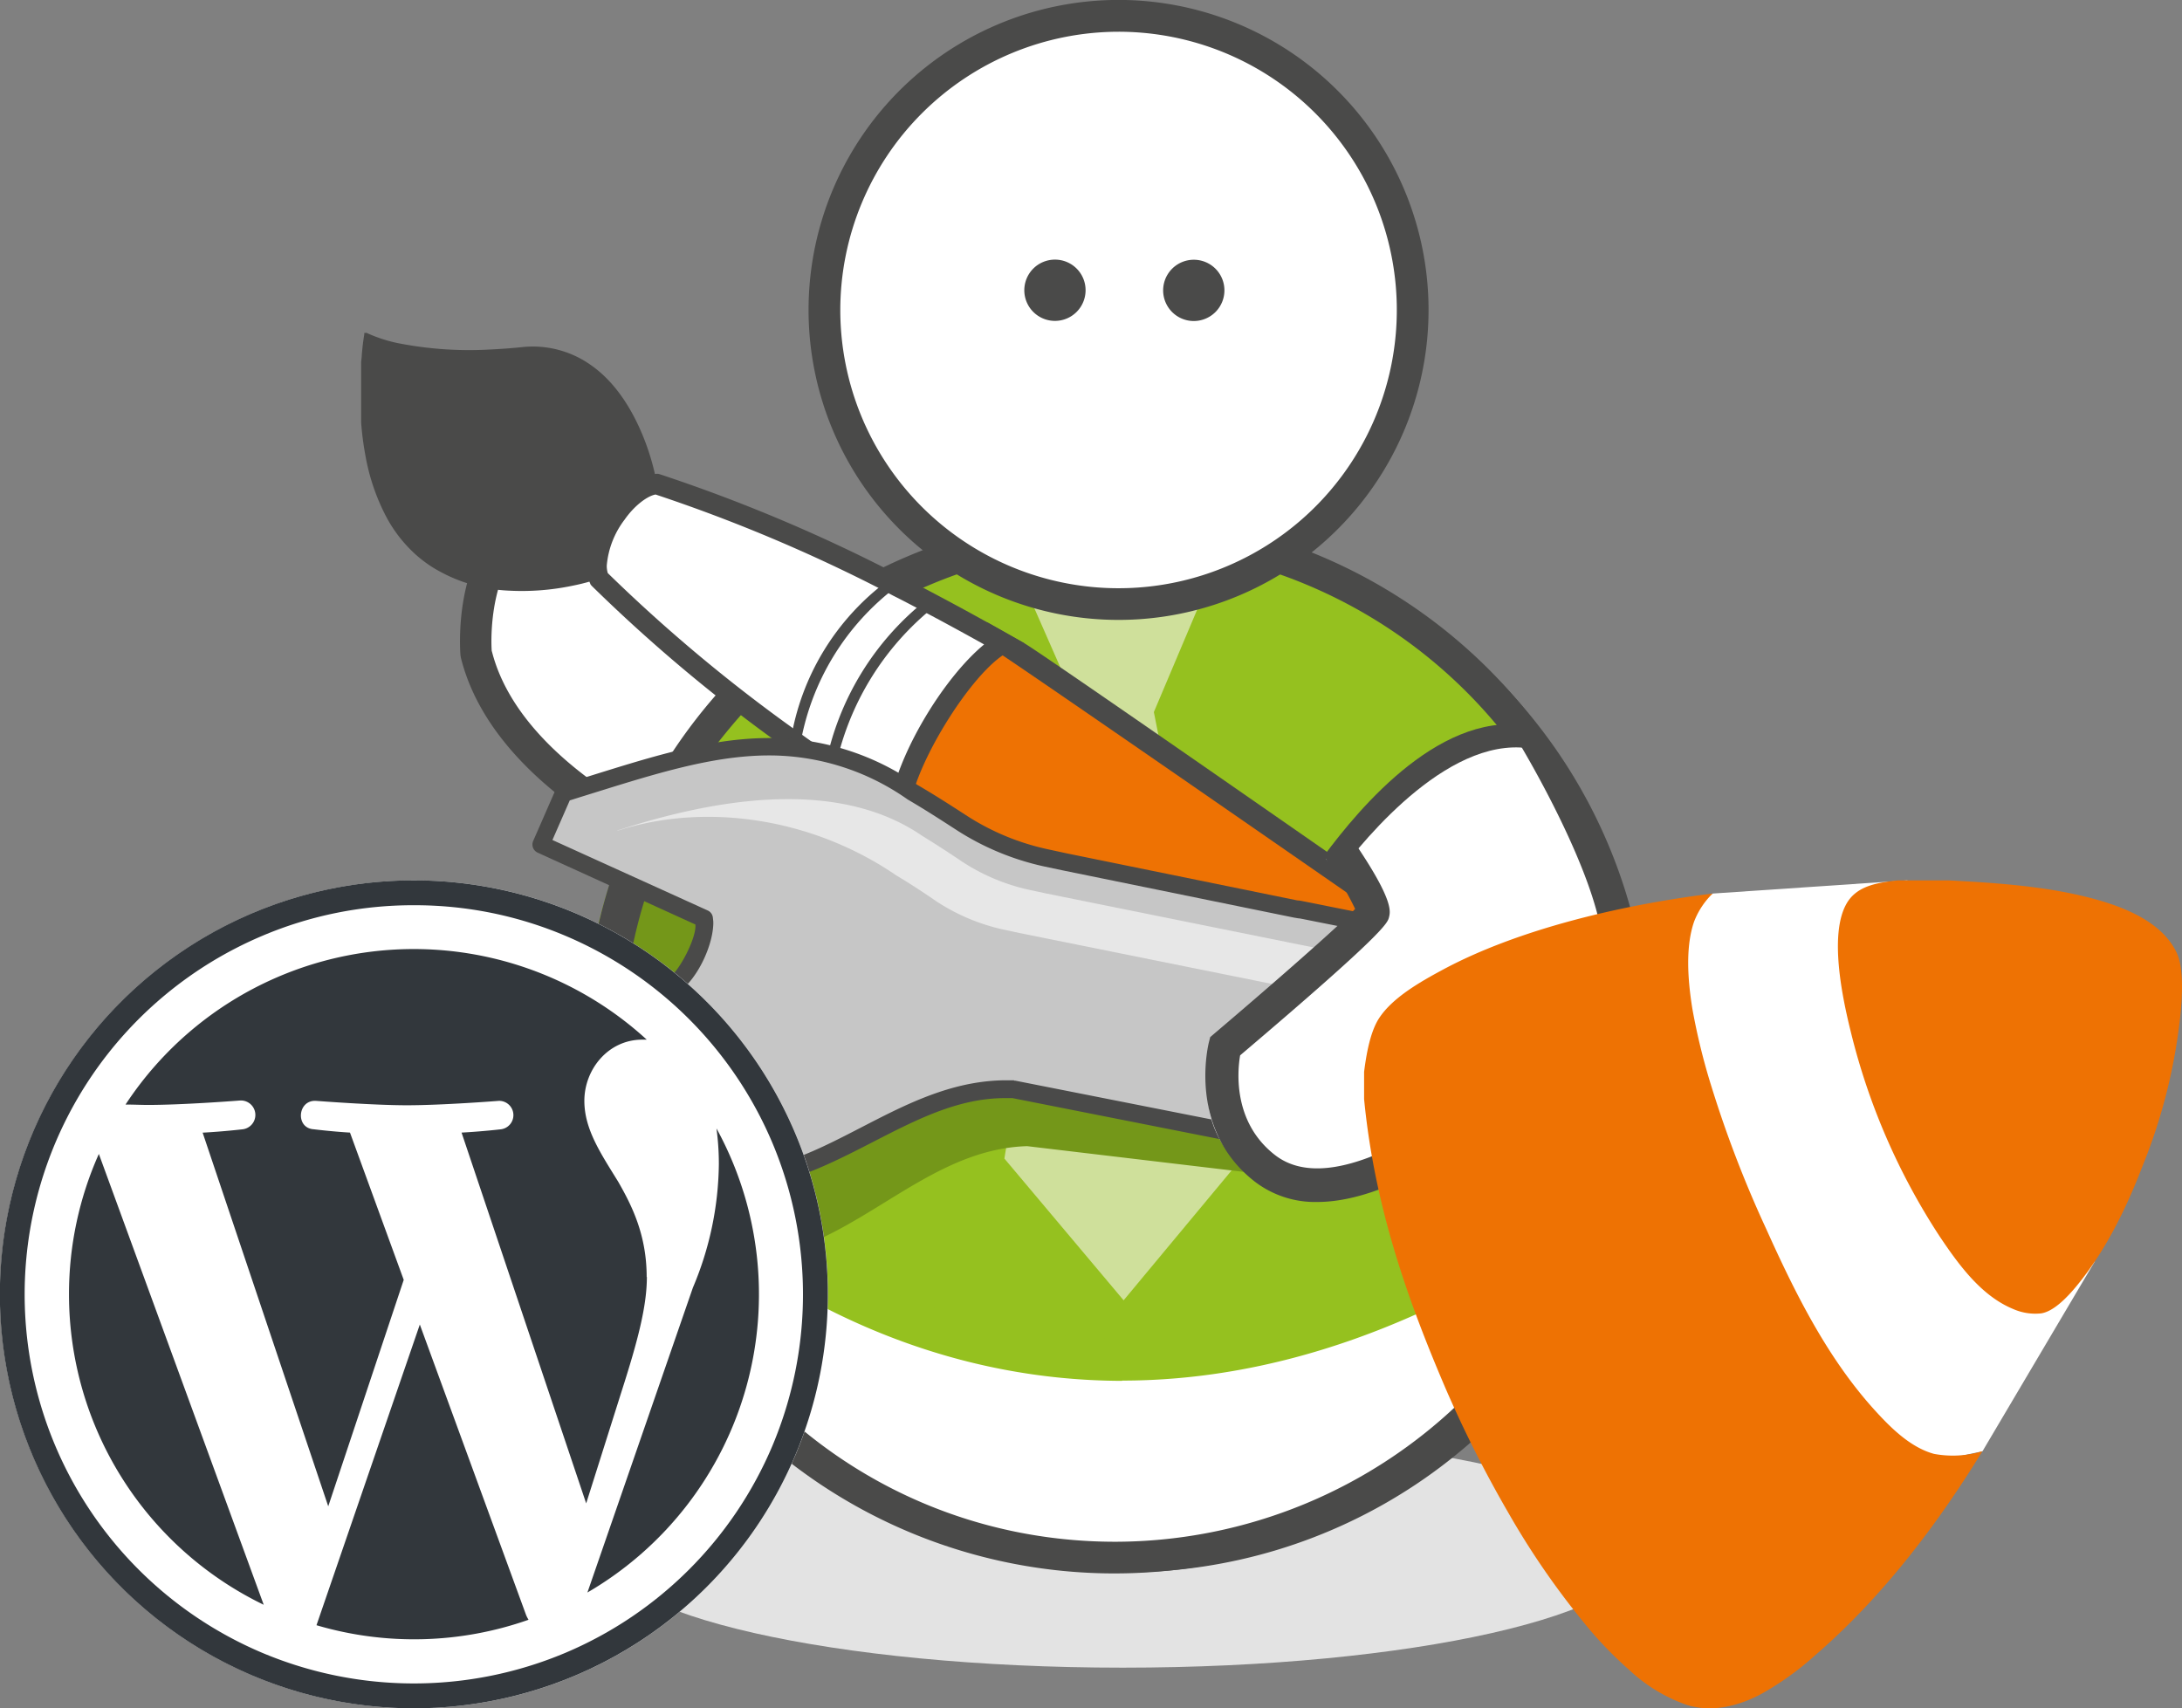
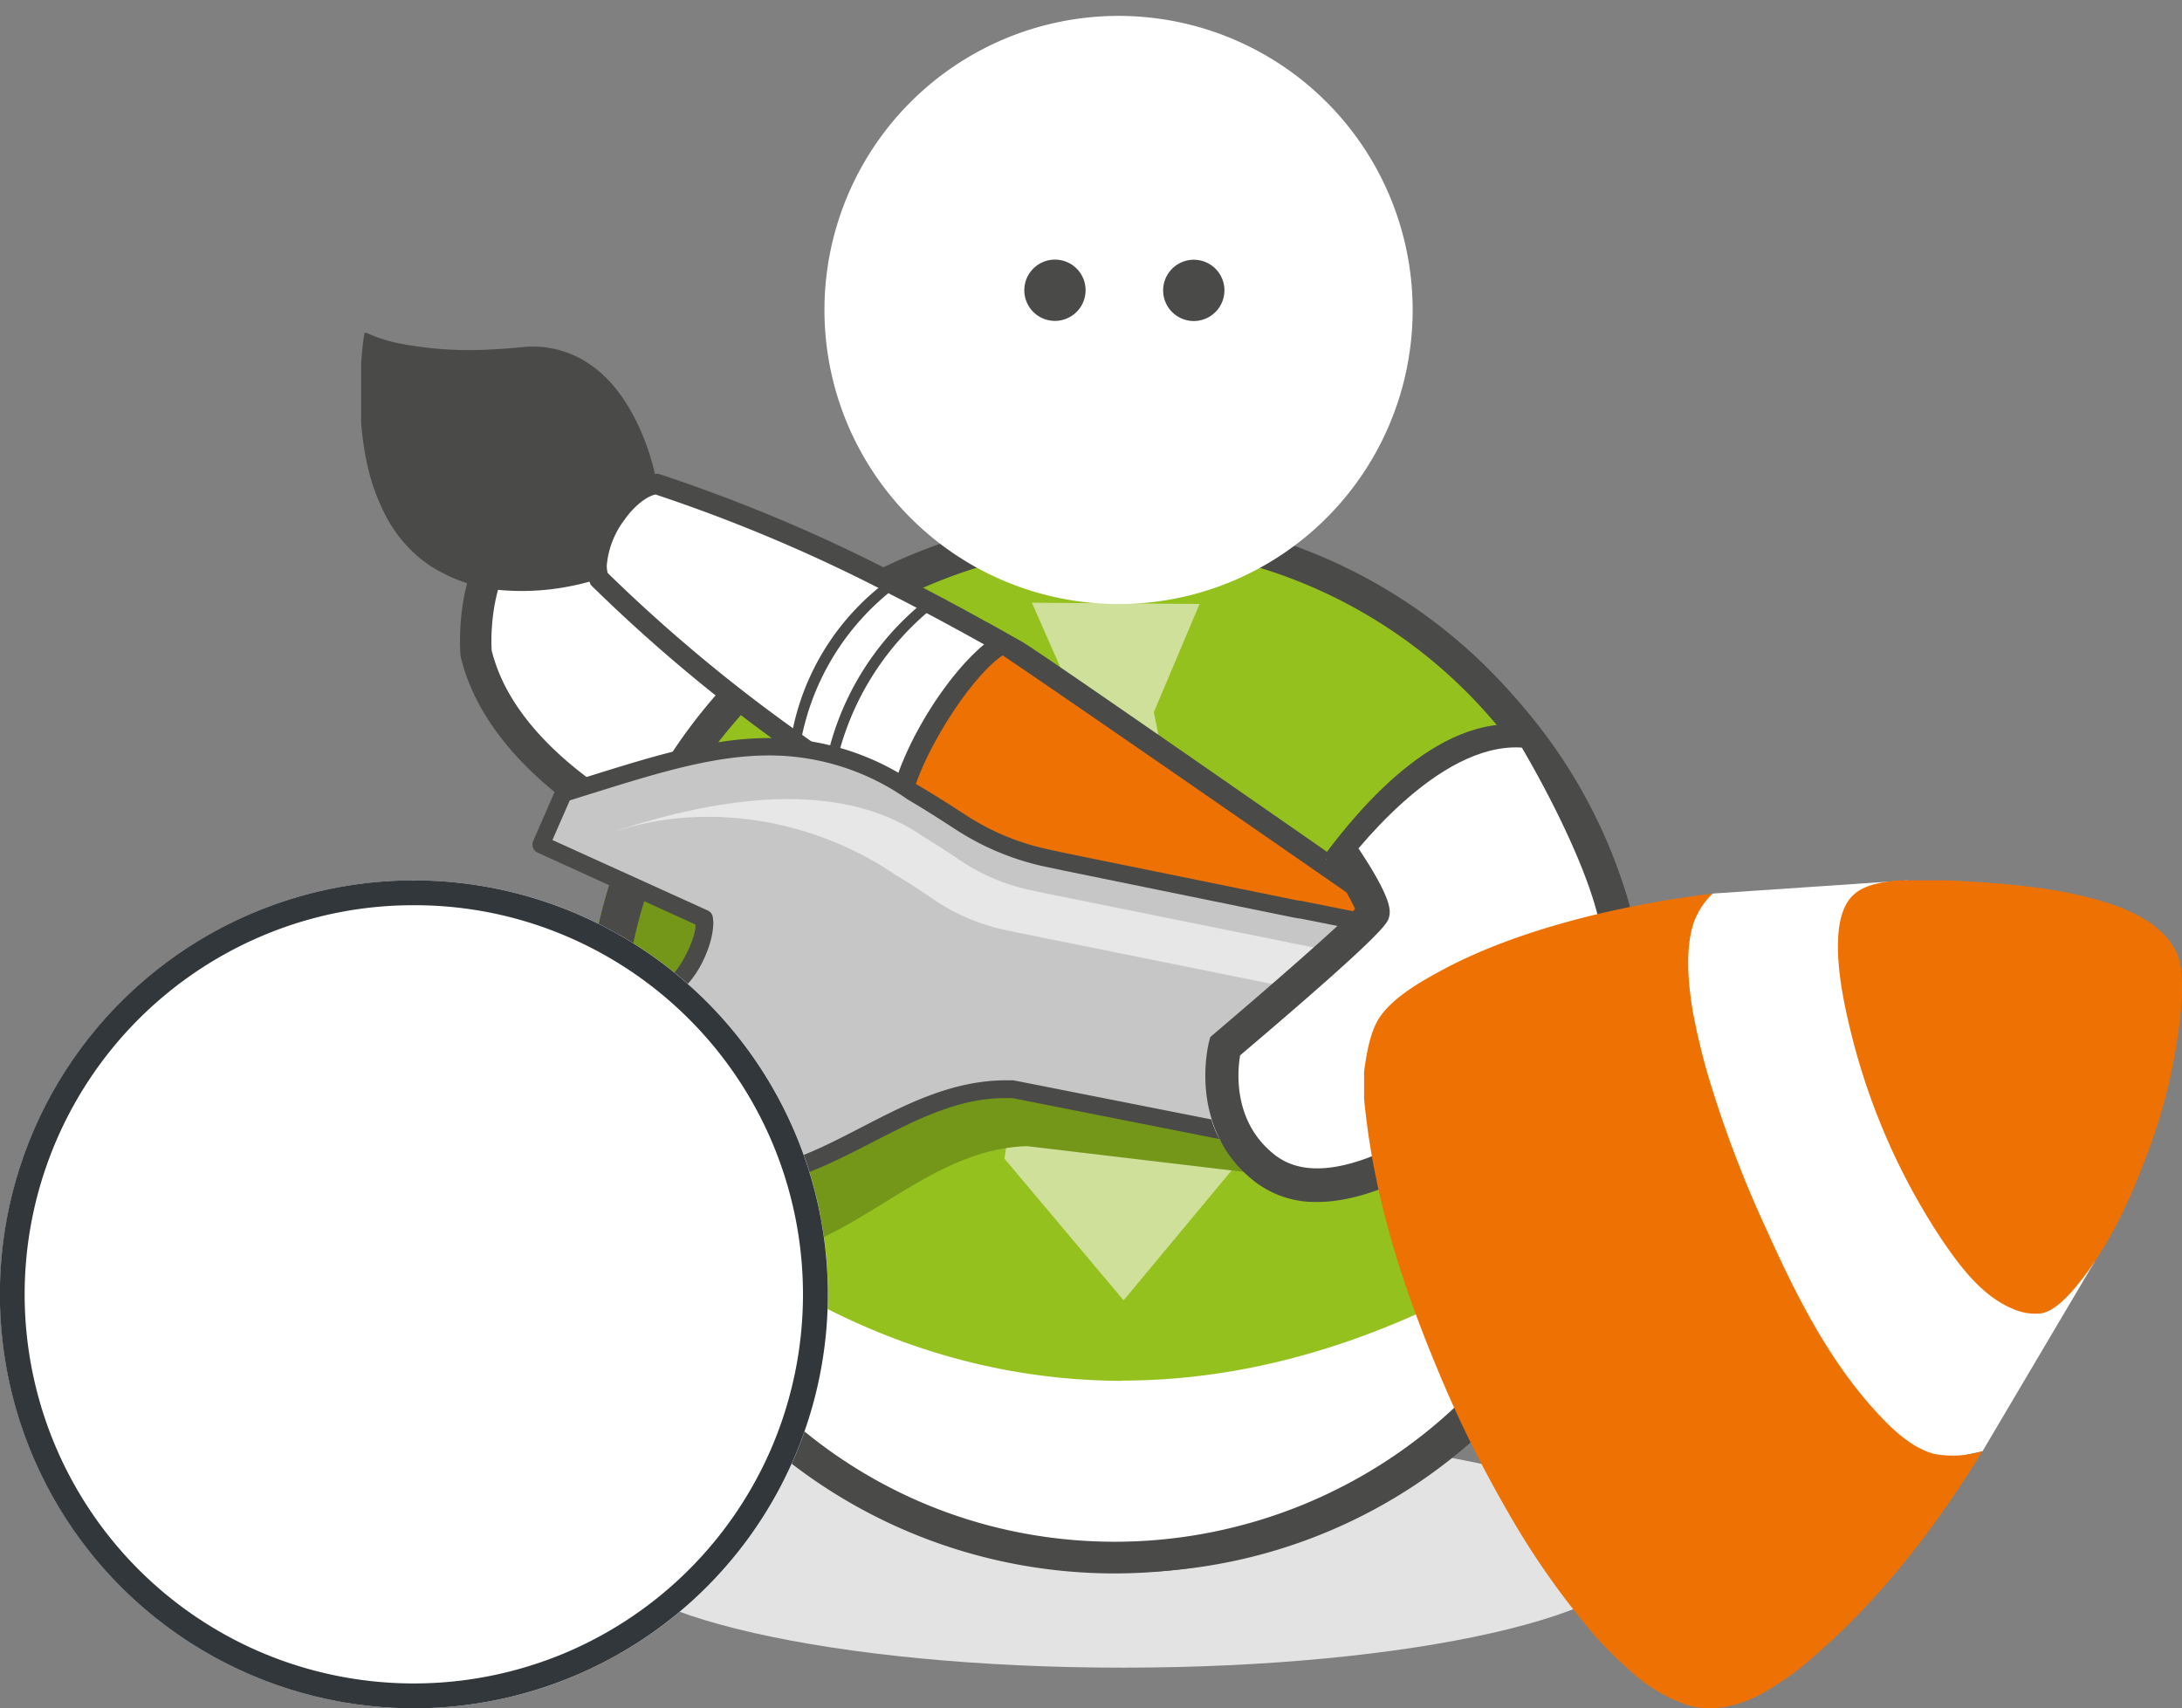
<svg xmlns="http://www.w3.org/2000/svg" viewBox="0 0 336.17 263.2">
  <rect x="0" y="0" width="336.17" height="263.2" fill="#808080" stroke="none" />
  <defs>
    <style>.cls-1{fill:#e3e3e3;}.cls-12,.cls-2{fill:#fff;}.cls-3{fill:#95c11f;}.cls-4{fill:#cfe09b;}.cls-5{fill:#749719;}.cls-10,.cls-11,.cls-12,.cls-13,.cls-5{fill-rule:evenodd;}.cls-6{fill:#76b82a;}.cls-7{fill:#2e2d2c;}.cls-8{fill:#4a4a49;}.cls-13,.cls-9{fill:#ee7203;}.cls-10{fill:#c6c6c6;}.cls-11{fill:#e7e7e7;}.cls-14{fill:#32373c;}</style>
  </defs>
  <title>Element 6</title>
  <g id="Ebene_2" data-name="Ebene 2">
    <g id="Ebene_1-2" data-name="Ebene 1">
      <path class="cls-1" d="M92.61,238.75c0,10,36,18.19,80.38,18.19s80.39-8.15,80.39-18.19-36-18.19-80.39-18.19S92.61,228.71,92.61,238.75Z" />
      <path class="cls-2" d="M252.5,161.5a79.15,79.15,0,1,1-79.15-79.15A79.14,79.14,0,0,1,252.5,161.5" />
      <path class="cls-3" d="M94,171.25s61.1,78.64,152.89,10.38c0,0,12.49-79.15-57-96.21l-43.53.45-12.36,6.47S87,117.71,94,171.25" />
      <path class="cls-3" d="M172.87,212.75c-50.93-.11-81.15-39.25-81.4-39.5l2.57-2,3.23-.43-3.23.43-2.57,2-.54-.7-.12-.87a86,86,0,0,1-.75-11.22c.16-48.33,42.21-70.8,42.5-71l13.1-6,44.69-1.34.4.09c26.44,6.45,41.83,22,50.2,38.69s10.1,34.63,10.11,46.69a102.14,102.14,0,0,1-.91,14.51l-.21,1.32-1.06.79c-28.21,21-53.91,28.5-76,28.5Zm-71.11-37.82a113.66,113.66,0,0,0,15.15,12.78c13.2,9.3,32.27,18.53,56,18.53,20.29,0,44.12-6.73,71-26.4a105.41,105.41,0,0,0,.67-12.21c0-11.45-1.68-28.41-9.42-43.76S214,94.82,189.57,88.68l-42.32.43-11.63,6.1s-.52.29-1.58.94-2.57,1.64-4.42,3a89,89,0,0,0-13.51,12.15c-9.83,10.87-19.53,27.09-19.53,49.18a77.78,77.78,0,0,0,.58,9.46c.75.9,2.28,2.66,4.6,5" />
      <polygon class="cls-4" points="177.77 109.71 184.81 93.06 158.98 92.86 165.15 106.89 166.1 109.06 154.74 178.5 173.11 200.34 191.37 178.38 177.77 109.71" />
      <path class="cls-5" d="M199.53,145.59l-35.95-4.5-3.16-.43a39.23,39.23,0,0,1-13.12-4.29c-2.65-1.44-5.31-2.89-8.05-4.21-12.81-7.22-24.81-6.25-36.34-2.61-3.23,5.84-4.9,12.5-6.51,20L108.73,154l.11.56c.5,2.64-1.89,8.67-4.15,10.14l-.42.27-9.44-3.44c-.21,4.58-1.44,10.11-.78,15.19,0,0,10,10.26,20.39,17.18a28,28,0,0,0,6.14-.89c13.35-3.66,23.31-16,37.67-16.42L195.39,181c.25.05.5.1.76.13L246,186.68c.4-.3,2,.06,2.37-.23a116.24,116.24,0,0,0-1-35.15l-46.91-5.65-.9-.06" />
      <polygon class="cls-6" points="123.98 105.55 128.6 137.66 139.05 137.14 141.25 125.5 144.59 112.67 145.66 104.52 123.98 105.55" />
      <path class="cls-7" d="M121.56,105.9l-.39-2.66,27.29-1.3L147,113.14,143.65,126l-2.55,13.54-14.6.71Zm9.14,29.2,6.31-.3,1.87-9.92,3.3-12.67.68-5.11-16.08.76Z" />
      <path class="cls-2" d="M103.75,130.38l-.5-.22c-3.63-1.6-25.64-12-29.89-29.43,0,0-2.58-31.25,26.19-18.56l4.25,5.39,12.83,17.17Z" />
      <path class="cls-8" d="M93,127.42c-8.41-5.25-19-14-22-26.11l-.06-.38c-.05-.62-1.16-15.32,7.61-21.57,5.25-3.74,12.66-3.55,22,.58l.56.24,4.62,5.87,13.77,18.43-14.59,29-2.65-1.13a76.22,76.22,0,0,1-9.28-5M75.78,100.34c2.63,10.39,12.19,18.2,19.77,22.93a76,76,0,0,0,7.07,3.91L113.77,105,101.84,89,98,84.16c-7.39-3.15-13-3.42-16.64-.82-5.33,3.8-5.85,13.38-5.6,17" />
      <path class="cls-8" d="M92.58,161.5a80.77,80.77,0,1,1,80.76,80.76A80.77,80.77,0,0,1,92.58,161.5m3.26,0A77.51,77.51,0,1,0,173.34,84a77.6,77.6,0,0,0-77.5,77.52" />
      <path class="cls-8" d="M90.1,160.84a81.59,81.59,0,1,1,81.6,81.58,81.6,81.6,0,0,1-81.6-81.58m5.74,0c.08,42.35,33.5,76.63,75.86,76.7A76.7,76.7,0,1,0,95,160.84Z" />
      <path class="cls-2" d="M217.64,47.76A45.31,45.31,0,1,1,172.32,2.45a45.31,45.31,0,0,1,45.32,45.31" />
-       <path class="cls-8" d="M124.57,47.75a47.76,47.76,0,1,1,47.75,47.76,47.76,47.76,0,0,1-47.75-47.76m4.89,0A42.87,42.87,0,1,0,172.32,4.89a42.92,42.92,0,0,0-42.86,42.86" />
      <path class="cls-2" d="M208.39,41.25c0,18-14.09,32.65-31.49,32.65s-31.47-14.62-31.47-32.65S159.53,8.58,176.9,8.58s31.49,14.63,31.49,32.67" />
      <path class="cls-8" d="M167.25,44.73A4.72,4.72,0,1,1,162.54,40a4.71,4.71,0,0,1,4.71,4.72" />
      <path class="cls-8" d="M188.64,44.73a4.72,4.72,0,1,1-4.7-4.71,4.71,4.71,0,0,1,4.7,4.71" />
      <path class="cls-3" d="M166.14,121.74l-.08.08c-2.71-1.1-5.41-2.18-8.06-3.19-.54-.21-1.08-.42-1.61-.61-1.54-.59-3.08-1.16-4.59-1.71l-1.65-.6a268.08,268.08,0,0,0-32.25-9.52,90,90,0,0,0-12,14.87A249.53,249.53,0,0,0,138.3,142l1.53.84c1.42.77,2.86,1.55,4.32,2.32.49.27,1,.54,1.53.8,2.51,1.32,5.09,2.63,7.7,3.93a.47.47,0,0,0,0,.16l1,.47,1.12.55c2.8,1.35,51.53,20.45,87,34.24,2.22-1.67,4.45-3.4,6.69-5.25a101.48,101.48,0,0,0,.14-15.16c-36.78-19.35-78.54-41.17-81-42.22l-2.14-.89" />
      <path class="cls-9" d="M135.69,123.66c.05-1.47,14.73-25.55,16-26.26l2,1.14c4.09,2.35,120.13,83,126,87.42a12,12,0,0,1,2.94,4,6.27,6.27,0,0,1,.46,3.66,4.59,4.59,0,0,1-1.67,2.74,6.24,6.24,0,0,1-3.47,1.26,11.84,11.84,0,0,1-4.93-.76q-10-4.72-19.68-9.41c-6.46-3.12-111.75-60-115.72-62.57l-1-.67-.89-.59" />
      <path class="cls-8" d="M272.34,198.33q-10-4.72-19.69-9.42C246,185.7,141,129,136.75,126.24l-1-.67-.89-.58.87-1.33.75,0-.75,0-.87,1.33-.74-.5,0-.88a5,5,0,0,1,.67-1.88c.34-.69.8-1.55,1.37-2.57,1.13-2,2.66-4.64,4.3-7.38,3.3-5.47,7-11.39,8.92-14A5.89,5.89,0,0,1,151,96l.6-.22.59.15,5.62,3.17c4.35,2.51,116.86,81,123,85.7a13.39,13.39,0,0,1,3.3,4.58,8.28,8.28,0,0,1,.69,3.24,7.42,7.42,0,0,1-.13,1.34,6.12,6.12,0,0,1-2.23,3.66,7.89,7.89,0,0,1-4.34,1.61c-.28,0-.55,0-.83,0a14.46,14.46,0,0,1-4.9-.94M138.48,123.6C142.2,126,247.74,183,254,186.06c6.46,3.13,13,6.26,19.51,9.35a11.18,11.18,0,0,0,3.7.7l.58,0a4.85,4.85,0,0,0,2.62-.93,3,3,0,0,0,1.1-1.78,5,5,0,0,0,.07-.75,5.21,5.21,0,0,0-.45-2,10.14,10.14,0,0,0-2.43-3.38c-5.67-4.35-122-85.13-125.79-87.31l-.88-.49-.08.11c-.47.66-1.11,1.59-1.85,2.71-1.46,2.24-3.34,5.21-5.19,8.24-3.06,5-6.19,10.38-7.29,12.57l.83.55" />
      <path class="cls-8" d="M56.12,51.31c0,.06,0,.14,0,.23-.05.28-.11.69-.18,1.21s-.13,1.16-.2,1.89c0,.37-.07.76-.1,1.17v9.31q.06.8.15,1.62c.13,1.19.31,2.4.54,3.62a32.35,32.35,0,0,0,3.22,9.34A21.2,21.2,0,0,0,64,85.4a19.13,19.13,0,0,0,3,2.22A24.37,24.37,0,0,0,78.38,91a38,38,0,0,0,9.79-.75,32.51,32.51,0,0,0,4.14-1.1,5.09,5.09,0,0,1-.37-1.92A8.77,8.77,0,0,1,92.2,85,14.42,14.42,0,0,1,93,82.66a17.92,17.92,0,0,1,1.21-2.34,18.52,18.52,0,0,1,1.53-2.15,14.16,14.16,0,0,1,1.75-1.79,9.94,9.94,0,0,1,1.86-1.25,5.23,5.23,0,0,1,1.87-.55,37.77,37.77,0,0,0-2-7c-1.54-3.89-4.09-8.49-8.21-11.35A15.43,15.43,0,0,0,80.28,53.5c-1.71.17-3.3.28-4.81.35A56.63,56.63,0,0,1,62,53a22.22,22.22,0,0,1-5.53-1.72Z" />
      <path class="cls-2" d="M154.54,99.09q-5.29-3-10.46-5.74l-1.51-.81-4.31-2.24-1.55-.78a246.8,246.8,0,0,0-35.5-14.94c-4.91.37-10.82,10.06-8.9,14.59a246.71,246.71,0,0,0,29.54,24.73l1.39,1c1.31.94,2.63,1.88,4,2.81.45.33.92.66,1.4,1q4.78,3.33,9.9,6.66c.23-7.37,9.56-22.69,16-26.27" />
      <path class="cls-8" d="M137.66,126.68c-3.42-2.22-6.74-4.45-9.92-6.67l-1.43-1q-2-1.41-4-2.83c-.46-.34-.94-.67-1.39-1A247.72,247.72,0,0,1,91.19,90.29L91,90.08l-.12-.29a6.74,6.74,0,0,1-.49-2.65,16.46,16.46,0,0,1,3.33-8.92c2-2.66,4.41-4.92,7.4-5.22l.3,0,.3.09a250.32,250.32,0,0,1,35.73,15c.51.27,1,.52,1.56.79,1.42.74,2.87,1.48,4.33,2.26l1.51.8q5.19,2.76,10.49,5.76l-.78,1.38.78-1.38,2.46,1.4-2.47,1.36c-5.68,2.91-15.22,18.57-15.2,24.94l-.09,2.81ZM122.8,112.63c.43.33.89.66,1.36,1,1.3.93,2.62,1.86,4,2.81.44.32.9.63,1.38,1q3.79,2.64,7.8,5.28c1.66-7.64,8.25-18.45,14.28-23.43-2.79-1.56-5.54-3.06-8.28-4.52l-1.49-.79q-2.16-1.16-4.29-2.23L136,90.92a246.83,246.83,0,0,0-35-14.73c-1.29.23-3.28,1.73-4.77,3.87a13.58,13.58,0,0,0-2.75,7.08,3.91,3.91,0,0,0,.16,1.16,246,246,0,0,0,29.13,24.33" />
      <path class="cls-8" d="M123.24,114.92l-1.39-1A38.13,38.13,0,0,1,136.7,89.52h0l1.56.78a38.69,38.69,0,0,0-15,24.62" />
      <path class="cls-8" d="M144.08,93.34l-1.51-.8a43.07,43.07,0,0,0-15.36,25.18c.46.33.93.66,1.41,1a42.93,42.93,0,0,1,15.46-25.36" />
      <path class="cls-10" d="M103.67,151.89l-.43.24L78.62,141l-3.32,7.61.54,1.72c.33,1,.65,2,1,3.07,5,15.81,23.15,31.35,40.52,28,13.59-2.63,24.48-14.18,38.82-13.49l36.7,7.25a5.88,5.88,0,0,0,.75.19l55.72,11.1c8.93,1.77,17.73-4.64,19.66-14.33s-3.75-19-12.68-20.77L200.59,140.2c-.3-.06-.59-.08-.89-.12l-35.5-7.25-3.12-.67a39.11,39.11,0,0,1-12.75-5.28c-2.53-1.64-5.08-3.28-7.71-4.81-17.75-11.9-33-6.25-51.68-.5l-2.11.66-3.45,7.9,25.15,11.41,0,.56c.3,2.67-2.54,8.5-4.91,9.79" />
      <path class="cls-8" d="M249.06,187.71l-55.71-11.09c-.36-.07-.64-.16-.76-.19L156,169.19c-.34,0-.69,0-1,0-13-.11-23.57,10.72-37.31,13.5a27.93,27.93,0,0,1-5.13.49c-16.59-.09-32.17-14.53-36.94-29.39l-1-3.08L74,149a1.32,1.32,0,0,1,0-.94l3.32-7.61a1.38,1.38,0,0,1,.76-.72,1.34,1.34,0,0,1,1,0l24,10.89c1.53-.91,4.22-6.11,4.06-8.11v-.07L82.82,131.36a1.37,1.37,0,0,1-.68-1.78l3.45-7.89a1.35,1.35,0,0,1,.84-.76l2.11-.65c10.57-3.26,20.19-6.57,30-6.57a39.56,39.56,0,0,1,22.75,7.19c2.67,1.55,5.24,3.21,7.77,4.85a37.55,37.55,0,0,0,12.29,5.08l3.1.67,35.43,7.23c.24,0,.56.06,1,.15L256.57,150c8.46,1.69,14.15,9.51,14.14,18.29a20.92,20.92,0,0,1-.4,4.06c-1.83,9.18-9.46,15.7-18,15.71a16.45,16.45,0,0,1-3.26-.32M156.25,166.5l.17,0,36.78,7.27c.3.08.5.15.67.18l55.72,11.09a14,14,0,0,0,2.73.26c7.11,0,13.74-5.52,15.33-13.53a17.82,17.82,0,0,0,.35-3.53c0-7.64-4.91-14.25-12-15.64l-55.72-11.09c-.19,0-.46-.06-.9-.13l-35.51-7.25-3.12-.66a41,41,0,0,1-13.2-5.47c-2.53-1.64-5.05-3.27-7.72-4.83a37,37,0,0,0-21.32-6.78c-9.19,0-18.59,3.16-29.21,6.45l-1.52.48-2.67,6.1,23.93,10.86a1.36,1.36,0,0,1,.79,1.1l.06.56a5,5,0,0,1,0,.55c-.16,3.53-2.64,8.7-5.63,10.57l-.44.23a1.36,1.36,0,0,1-1.21.05l-23.36-10.6-2.57,5.88.39,1.24c.33,1,.65,2,1,3.07,4.32,13.8,19.41,27.58,34.36,27.5a24.82,24.82,0,0,0,4.61-.44c12.64-2.34,23.35-13.44,37.83-13.55.43,0,.87,0,1.34,0" />
      <path class="cls-11" d="M95.11,128c13.43-4.36,29.89-2.09,43,6.89,2.11,1.25,4.16,2.61,6.19,4a30.8,30.8,0,0,0,10.25,4.32l2.51.54L212.85,155c.24,0,.48.06.72.11l35.72,7.1c7.18,1.43,11.71,9.11,10.11,17.17a16.37,16.37,0,0,1-.71,2.47,15.9,15.9,0,0,0,4.7-8.56c1.6-8.05-2.93-15.73-10.11-17.16L217.55,149c-.24,0-.48-.07-.71-.1L161,137.62l-2.51-.54a30.8,30.8,0,0,1-10.25-4.32c-2-1.35-4.08-2.7-6.19-4-13.48-9.25-33-5.35-46.95-.8" />
      <path class="cls-2" d="M204.26,132.32s5.68,6.49,5.32,8S186.87,162,186.87,162s-4,11.12,5.1,18.2c10.7,8.35,29-5.24,37.6-11.64s19.29-12.58,17.07-25.25c-1.47-8.41-8-21.15-12.83-29.23-1.58-2.63-5.74-1.25-8.51.06a26.06,26.06,0,0,0-2.63,1.44" />
      <path class="cls-8" d="M246.89,144.72c.38,9.37-7.52,15.25-15.2,20.94l-.8.6c-7.58,5.64-25.33,18.83-34.48,11.68-6.48-5.05-5.77-12.88-5.35-15.34,22.39-19,22.72-20.4,22.94-21.29s.63-2.59-4.75-10.66L205,133.5a50.22,50.22,0,0,1,3.78,6.54c-2.54,2.66-12.54,11.44-21.7,19.21l-.63.54-.2.79c-.13.54-3.26,13.39,7,21.42a15.26,15.26,0,0,0,9.67,3.19c11.14,0,24-9.56,31.05-14.8l.79-.6c8-5.9,17.69-13.14,17.28-25.07Z" />
      <path class="cls-8" d="M236.4,112c-14-3.17-26.91,12.43-32.42,19.85l1.87,3.2c4.64-6.25,18.09-22.43,30.76-19.56Z" />
      <polygon class="cls-12" points="263.88 137.67 293.86 135.64 322.74 194.34 305.43 223.6 289.33 227.02 254.8 189.96 244.32 157.19 250.79 144.34 263.88 137.67" />
      <path class="cls-13" d="M292.44,135.64h7.71c6.87.35,14.22.84,20.84,2.44,5.95,1.43,12,3.81,14.34,8.66,1.12,2.35.92,6.63.54,10.15a85.75,85.75,0,0,1-5.82,22.86c-2.57,6.71-5.8,13.16-10.14,18.41-1.43,1.72-3.49,3.88-5.42,4.19a8.44,8.44,0,0,1-4.33-.67c-4.85-2-8.29-6.65-11.36-11.24a101.52,101.52,0,0,1-13.67-31.52c-1.34-5.4-3.3-14.92-.68-19.63C285.93,136.63,288.84,136,292.44,135.64Z" />
      <path class="cls-13" d="M210.16,169.33v-4.19c.33-2.6.92-6.13,2.3-8.25,2.1-3.23,6.46-5.68,10-7.58,11.38-6.07,27-9.86,41.4-11.64A12,12,0,0,0,261,142c-1.33,3.84-1,8.85-.27,13.4a98.37,98.37,0,0,0,3,12.18,175.92,175.92,0,0,0,8.39,21.78c4.71,10.49,9.74,20.36,17.05,28.28,2.44,2.65,5.33,5.41,8.79,6.36a15.82,15.82,0,0,0,7.45-.4c-7.14,11.64-15.65,22.69-25.71,31.39a45.87,45.87,0,0,1-8.26,5.95c-3.17,1.73-7.37,3-11.5,1.76a25,25,0,0,1-8.93-5.41,58.63,58.63,0,0,1-7-7.31,122.34,122.34,0,0,1-11.63-16.91A184.88,184.88,0,0,1,222.75,214C217,200.59,211.77,186.06,210.16,169.33Z" />
      <circle class="cls-2" cx="63.78" cy="199.42" r="63.78" />
      <g id="W_Mark" data-name="W Mark">
        <path class="cls-14" d="M63.78,139.47a59.45,59.45,0,0,1,23.33,4.71A60,60,0,0,1,119,176.09a60.16,60.16,0,0,1,0,46.67,60,60,0,0,1-31.91,31.9,60.16,60.16,0,0,1-46.67,0,60,60,0,0,1-31.9-31.9,60,60,0,0,1,5.52-56.86,60,60,0,0,1,26.38-21.72,59.5,59.5,0,0,1,23.34-4.71m0-3.83a63.78,63.78,0,1,0,63.78,63.78,63.79,63.79,0,0,0-63.78-63.78Z" />
-         <path class="cls-14" d="M10.63,199.42a53.13,53.13,0,0,0,30,47.83L15.23,177.79A52.91,52.91,0,0,0,10.63,199.42Zm89-2.68c0-6.57-2.36-11.12-4.38-14.66-2.7-4.38-5.22-8.09-5.22-12.47,0-4.88,3.7-9.43,8.92-9.43.24,0,.46,0,.69,0a53.13,53.13,0,0,0-80.3,10c1.25,0,2.43.06,3.42.06,5.56,0,14.17-.68,14.17-.68A2.2,2.2,0,0,1,37.3,174s-2.88.34-6.08.51l19.35,57.57L62.2,197.19,53.92,174.5c-2.86-.17-5.57-.51-5.57-.51-2.87-.16-2.53-4.54.33-4.38,0,0,8.78.68,14,.68,5.56,0,14.17-.68,14.17-.68a2.2,2.2,0,0,1,.34,4.38s-2.89.34-6.08.51l19.2,57.13,5.49-17.37C98.23,206.67,99.66,201.29,99.66,196.74Zm-34.95,7.33L48.76,250.4a53.17,53.17,0,0,0,32.67-.84,5.14,5.14,0,0,1-.38-.74Zm45.71-30.15a40.51,40.51,0,0,1,.36,5.47,50,50,0,0,1-4,19L90.5,245.36a53.16,53.16,0,0,0,19.92-71.44Z" />
      </g>
    </g>
  </g>
</svg>